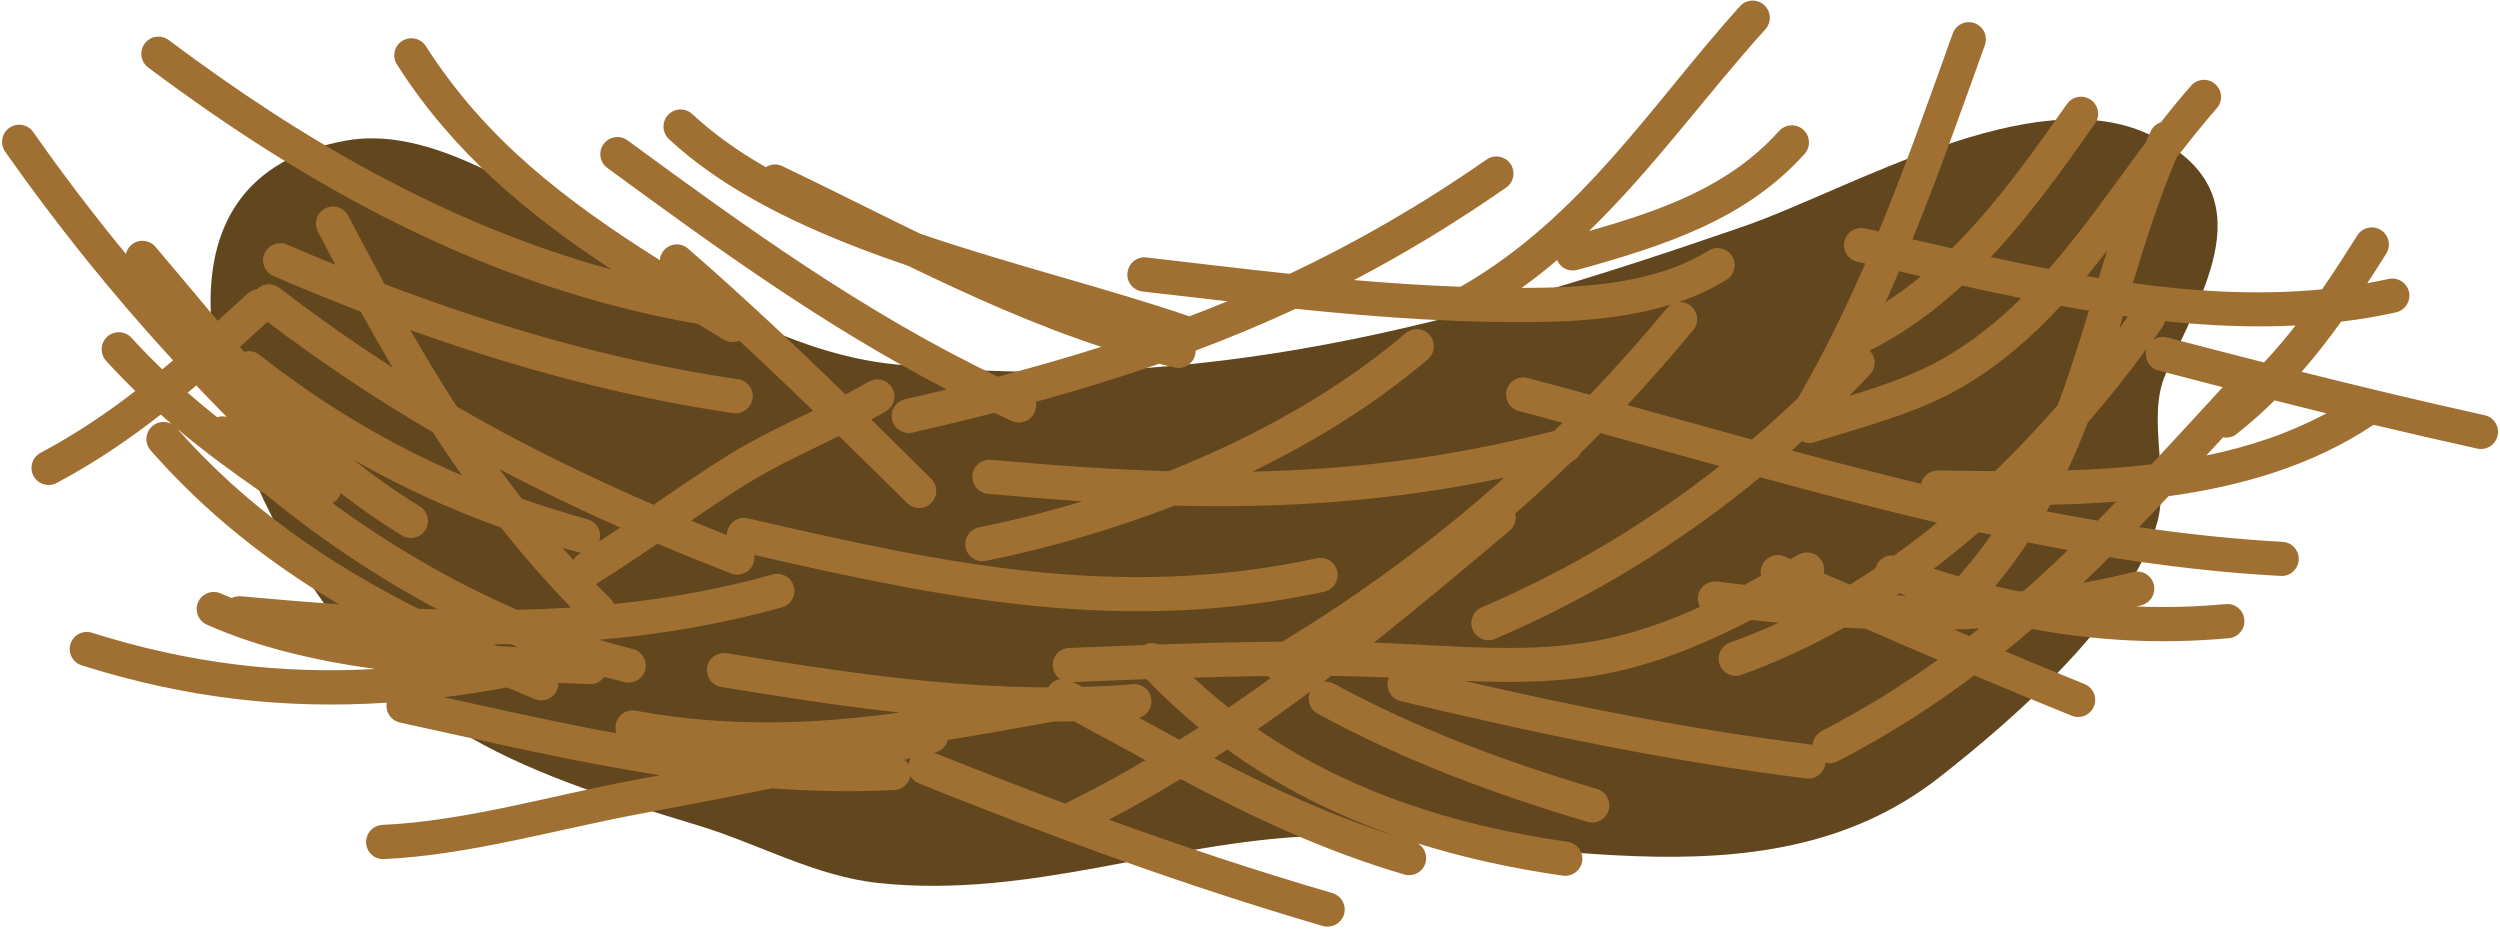
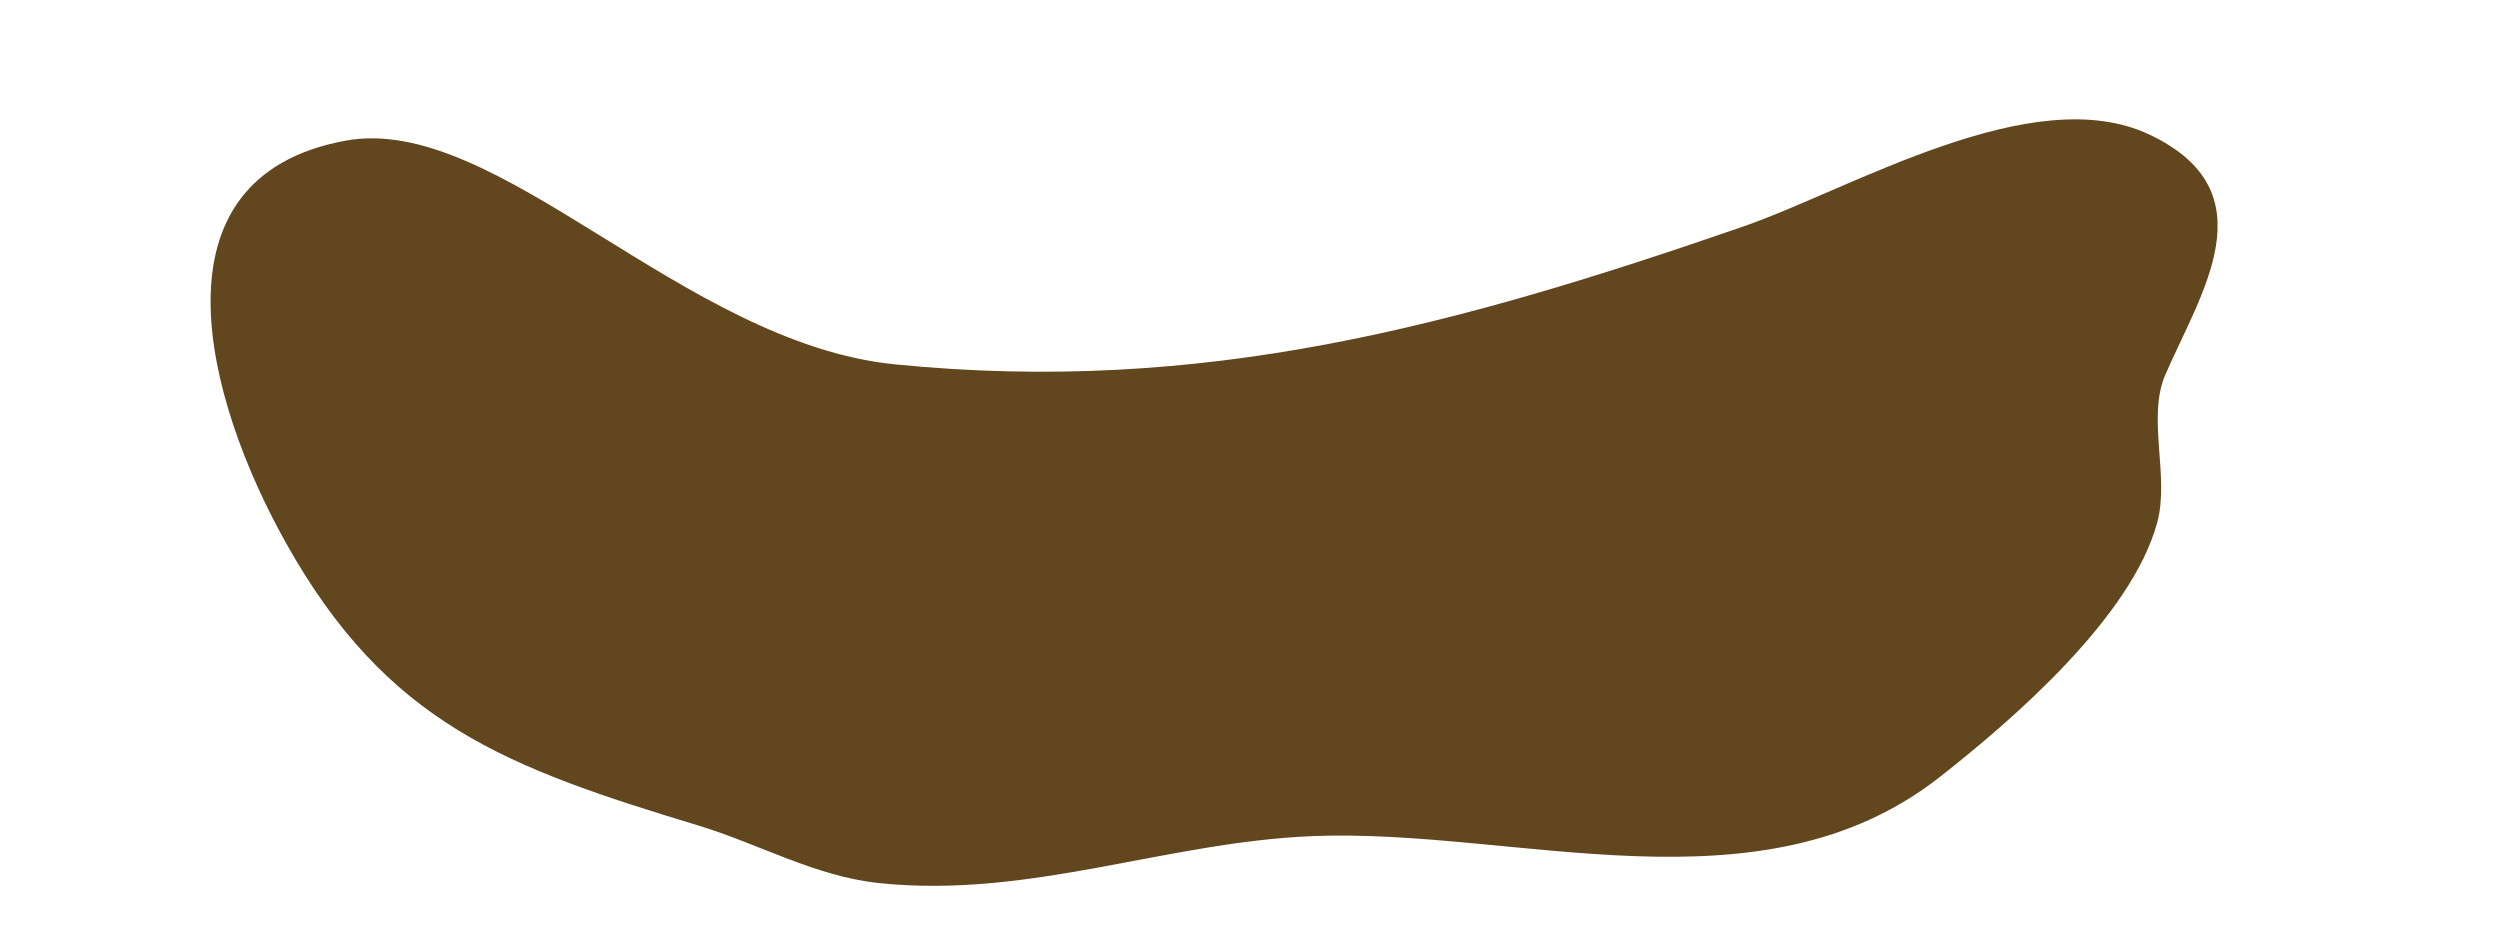
<svg xmlns="http://www.w3.org/2000/svg" clip-rule="evenodd" fill-rule="evenodd" height="186.3" preserveAspectRatio="xMidYMid meet" stroke-linejoin="round" stroke-miterlimit="2" version="1.0" viewBox="0.0 156.9 500.8 186.3" width="500.8" zoomAndPan="magnify">
  <g>
    <g>
      <g opacity=".98">
        <path d="M0 0H500V500H0z" fill="none" transform="translate(.501)" />
        <g>
          <g id="change1_1">
            <path d="M1897.32,915.212C1916.07,917.091 1931.48,912.872 1948.95,906.829C1955.53,904.552 1966.58,897.867 1973.69,901.228C1981.09,904.724 1976.76,910.951 1974.65,915.864C1973.53,918.479 1974.93,922.04 1974.16,924.856C1972.6,930.592 1965.39,936.832 1960.92,940.337C1950.02,948.885 1935.21,943.429 1922.76,943.929C1913.82,944.287 1905.52,947.75 1896.36,946.787C1892.46,946.377 1889.07,944.407 1885.37,943.286C1873.69,939.746 1866.41,937.101 1860.24,926.045C1855.39,917.376 1851.7,903.844 1863.88,901.599C1873.13,899.895 1884.4,913.917 1897.32,915.212Z" fill="#5f421a" transform="translate(-6064.839 -2782.08) scale(3.291)" />
          </g>
          <g id="change2_1">
-             <path d="M1599.33,1147.5C1594.14,1140.81 1589.4,1133.85 1584.96,1126.37C1584.5,1125.59 1584.66,1124.51 1585.32,1123.96C1585.98,1123.41 1586.9,1123.6 1587.36,1124.38C1589.89,1128.65 1592.53,1132.75 1595.29,1136.72C1595.36,1136.38 1595.52,1136.06 1595.76,1135.81C1596.37,1135.19 1597.3,1135.28 1597.82,1136C1599.66,1138.55 1601.41,1141.06 1603.15,1143.5C1604,1142.59 1604.85,1141.67 1605.71,1140.74C1605.94,1140.49 1606.22,1140.35 1606.5,1140.3C1607.02,1139.7 1607.84,1139.62 1608.43,1140.16C1611.62,1143.06 1614.83,1145.73 1618.11,1148.22C1617.18,1146.35 1616.28,1144.47 1615.39,1142.57C1612.87,1141.42 1610.38,1140.21 1607.92,1138.96C1607.18,1138.58 1606.83,1137.57 1607.15,1136.69C1607.47,1135.81 1608.33,1135.4 1609.08,1135.78C1610.45,1136.48 1611.83,1137.16 1613.22,1137.83C1612.72,1136.71 1612.22,1135.59 1611.72,1134.46C1611.35,1133.61 1611.62,1132.57 1612.34,1132.12C1613.06,1131.68 1613.94,1132.01 1614.32,1132.86C1615.35,1135.19 1616.38,1137.5 1617.43,1139.78C1627.11,1144.13 1637.23,1147.6 1647.68,1149.41C1648.48,1149.55 1649.04,1150.43 1648.92,1151.37C1648.8,1152.32 1648.06,1152.97 1647.26,1152.84C1637.75,1151.19 1628.52,1148.2 1619.63,1144.43C1620.91,1147.05 1622.22,1149.64 1623.61,1152.18C1628.96,1155.84 1634.53,1159.09 1640.45,1162.12C1642.53,1160.43 1644.6,1158.75 1646.76,1157.15C1649.08,1155.43 1651.6,1154.03 1654.1,1152.6C1652.02,1150.21 1649.92,1147.85 1647.78,1145.51C1647.37,1145.72 1646.87,1145.69 1646.46,1145.4C1645.71,1144.86 1644.97,1144.34 1644.24,1143.81C1626.19,1140.12 1610.78,1129.89 1597.2,1117.85C1596.55,1117.28 1596.42,1116.19 1596.91,1115.42C1597.39,1114.66 1598.31,1114.5 1598.96,1115.08C1610.15,1125 1622.62,1133.7 1636.85,1138.31C1629.53,1132.59 1623.32,1126.48 1618.49,1117.56C1618.05,1116.76 1618.25,1115.68 1618.93,1115.17C1619.61,1114.65 1620.52,1114.89 1620.96,1115.69C1626.1,1125.2 1632.92,1131.33 1640.98,1137.36C1641,1137 1641.12,1136.65 1641.33,1136.36C1641.86,1135.63 1642.79,1135.56 1643.4,1136.19C1648.11,1141.03 1652.52,1145.95 1656.87,1150.95C1657.54,1150.54 1658.2,1150.11 1658.85,1149.66C1659.55,1149.18 1660.45,1149.46 1660.86,1150.28C1661.27,1151.11 1661.03,1152.17 1660.33,1152.65C1659.92,1152.94 1659.5,1153.22 1659.07,1153.49C1660.78,1155.47 1662.49,1157.47 1664.2,1159.48C1664.78,1160.15 1664.78,1161.25 1664.22,1161.93C1663.65,1162.61 1662.72,1162.61 1662.14,1161.94C1660.19,1159.66 1658.26,1157.4 1656.32,1155.16C1653.61,1156.73 1650.85,1158.21 1648.31,1160.09C1646.73,1161.26 1645.18,1162.48 1643.65,1163.72C1644.66,1164.21 1645.69,1164.7 1646.72,1165.19C1646.72,1165.06 1646.73,1164.92 1646.76,1164.79C1646.94,1163.86 1647.73,1163.28 1648.52,1163.49C1665.31,1168.07 1680.21,1171.87 1697.21,1167.53C1698,1167.33 1698.78,1167.92 1698.95,1168.86C1699.12,1169.79 1698.62,1170.71 1697.83,1170.92C1680.79,1175.26 1665.81,1171.74 1649.07,1167.2C1649.1,1167.49 1649.08,1167.8 1648.98,1168.09C1648.69,1168.98 1647.84,1169.42 1647.09,1169.08C1644.94,1168.09 1642.84,1167.08 1640.78,1166.05C1639.07,1167.43 1637.35,1168.8 1635.57,1170.1C1635.55,1170.11 1635.53,1170.13 1635.51,1170.14C1635.92,1170.64 1636.33,1171.13 1636.75,1171.62C1636.88,1171.78 1636.99,1171.96 1637.06,1172.16C1641.59,1171.62 1646.1,1170.67 1650.64,1169.17C1651.42,1168.91 1652.23,1169.45 1652.44,1170.37C1652.66,1171.29 1652.21,1172.25 1651.43,1172.5C1646.2,1174.23 1641,1175.25 1635.79,1175.78C1636.74,1176.12 1637.7,1176.43 1638.66,1176.71C1639.45,1176.94 1639.93,1177.88 1639.74,1178.81C1639.54,1179.74 1638.75,1180.3 1637.96,1180.07C1637.38,1179.9 1636.81,1179.72 1636.23,1179.54C1635.96,1179.99 1635.5,1180.29 1634.99,1180.27C1634.11,1180.23 1633.21,1180.19 1632.31,1180.15C1632.31,1180.38 1632.27,1180.62 1632.19,1180.84C1631.89,1181.73 1631.03,1182.15 1630.28,1181.78C1629.48,1181.39 1628.69,1181 1627.91,1180.61C1626.09,1181 1624.29,1181.33 1622.52,1181.6C1627.42,1182.88 1632.33,1184.18 1637.27,1185.25C1637.19,1184.97 1637.16,1184.66 1637.21,1184.35C1637.35,1183.41 1638.12,1182.79 1638.91,1182.96C1646.92,1184.68 1654.1,1184.33 1661.51,1183.15C1656.43,1182.49 1651.36,1181.56 1646.24,1180.56C1645.44,1180.41 1644.9,1179.52 1645.03,1178.57C1645.16,1177.63 1645.91,1176.99 1646.71,1177.14C1655.93,1178.93 1664.97,1180.56 1674.22,1180.6C1674.45,1180.14 1674.83,1179.85 1675.24,1179.76C1674.87,1179.46 1674.62,1178.97 1674.61,1178.4C1674.57,1177.45 1675.2,1176.64 1676.01,1176.61C1678.16,1176.51 1680.3,1176.4 1682.44,1176.31C1682.84,1176.07 1683.3,1176.06 1683.7,1176.26C1687.22,1176.12 1690.73,1176 1694.25,1175.97C1701.24,1170.95 1707.5,1165.43 1713.24,1159.37C1703.53,1161.78 1694.53,1162.48 1685.02,1162.2C1679.76,1164.62 1674.28,1166.5 1668.87,1167.8C1668.08,1167.99 1667.31,1167.38 1667.15,1166.45C1666.99,1165.51 1667.5,1164.6 1668.29,1164.4C1671.23,1163.7 1674.19,1162.82 1677.12,1161.77C1674.5,1161.56 1671.82,1161.31 1669.06,1161.01C1668.26,1160.92 1667.66,1160.08 1667.74,1159.12C1667.81,1158.17 1668.53,1157.47 1669.33,1157.56C1674.65,1158.13 1679.65,1158.55 1684.51,1158.72C1692.05,1155.18 1699.11,1150.49 1704.8,1144.75C1705.42,1144.13 1706.34,1144.22 1706.87,1144.94C1707.39,1145.67 1707.32,1146.77 1706.7,1147.39C1702.35,1151.78 1697.22,1155.59 1691.69,1158.76C1700.16,1158.55 1708.45,1157.37 1717.51,1154.64C1717.75,1154.37 1717.99,1154.09 1718.23,1153.81C1716.98,1153.41 1715.73,1153.02 1714.49,1152.63C1713.71,1152.39 1713.24,1151.44 1713.44,1150.52C1713.65,1149.59 1714.45,1149.04 1715.23,1149.28C1717.01,1149.83 1718.79,1150.4 1720.57,1150.98C1722.85,1148.16 1725.03,1145.25 1727.16,1142.22C1727.27,1142.06 1727.4,1141.93 1727.55,1141.83C1724.23,1143.05 1720.57,1143.5 1717.1,1143.59C1709.81,1143.79 1702.59,1143.16 1695.39,1142.28C1692.58,1143.82 1689.74,1145.22 1686.83,1146.51C1686.83,1146.65 1686.82,1146.79 1686.79,1146.93C1686.61,1147.86 1685.82,1148.44 1685.03,1148.22C1684.59,1148.1 1684.15,1147.98 1683.71,1147.84C1680.3,1149.24 1676.8,1150.52 1673.15,1151.7C1673.21,1152.05 1673.19,1152.42 1673.06,1152.76C1672.72,1153.64 1671.86,1154.03 1671.12,1153.64C1670.61,1153.37 1670.11,1153.09 1669.6,1152.81C1667.33,1153.5 1665.01,1154.16 1662.61,1154.81C1661.82,1155.02 1661.04,1154.44 1660.86,1153.51C1660.68,1152.57 1661.17,1151.64 1661.96,1151.43C1663.17,1151.11 1664.36,1150.78 1665.53,1150.44C1655.09,1144.06 1645.71,1136.02 1636.49,1128.02C1635.84,1127.46 1635.69,1126.37 1636.17,1125.6C1636.65,1124.83 1637.57,1124.66 1638.22,1125.23C1648.2,1133.88 1658.36,1142.61 1669.9,1149.15C1672.95,1148.2 1675.89,1147.21 1678.76,1146.13C1673.06,1143.92 1667.58,1140.99 1662.21,1137.92C1660.85,1137.37 1659.51,1136.81 1658.19,1136.21C1651.85,1133.34 1646.04,1129.82 1641.76,1125.1C1641.17,1124.45 1641.14,1123.35 1641.69,1122.65C1642.24,1121.95 1643.17,1121.92 1643.76,1122.57C1645.59,1124.58 1647.71,1126.36 1650.05,1127.94C1650.46,1127.63 1651,1127.57 1651.47,1127.84C1655.37,1130.04 1659.28,1132.4 1663.26,1134.68C1671.19,1137.88 1679.54,1140.29 1686.29,1143.04C1687.39,1142.55 1688.47,1142.05 1689.55,1141.52C1687.13,1141.19 1684.71,1140.85 1682.28,1140.53C1681.48,1140.42 1680.9,1139.56 1681,1138.61C1681.09,1137.66 1681.82,1136.97 1682.62,1137.08C1686.71,1137.64 1690.79,1138.23 1694.88,1138.74C1700.57,1135.56 1706.11,1131.79 1711.73,1127.17C1712.39,1126.62 1713.31,1126.82 1713.77,1127.6C1714.23,1128.39 1714.06,1129.47 1713.4,1130.01C1709.05,1133.59 1704.75,1136.67 1700.38,1139.37C1703.41,1139.68 1706.44,1139.92 1709.49,1140.05C1709.51,1140.03 1709.54,1140.02 1709.57,1140C1719.93,1132.95 1725.96,1121.42 1733.41,1111.65C1733.95,1110.94 1734.88,1110.89 1735.48,1111.53C1736.08,1112.17 1736.13,1113.27 1735.59,1113.98C1730.5,1120.64 1726.03,1128.06 1720.49,1134.41C1726.87,1132.26 1732.53,1129.85 1736.76,1124.28C1737.3,1123.57 1738.23,1123.51 1738.83,1124.15C1739.43,1124.79 1739.48,1125.89 1738.94,1126.6C1733.95,1133.17 1727.18,1135.83 1719.5,1138.34C1718.78,1138.57 1718.04,1138.14 1717.76,1137.35C1716.79,1138.33 1715.78,1139.27 1714.73,1140.16C1715.5,1140.16 1716.27,1140.15 1717.04,1140.13C1721.75,1140 1726.86,1139.25 1730.72,1136.39C1731.41,1135.89 1732.31,1136.14 1732.74,1136.95C1733.17,1137.76 1732.96,1138.83 1732.27,1139.33C1731,1140.27 1729.61,1141.02 1728.14,1141.61C1728.52,1141.56 1728.91,1141.69 1729.22,1142C1729.84,1142.61 1729.93,1143.7 1729.41,1144.43C1727.58,1147.04 1725.71,1149.57 1723.77,1152.02C1727.31,1153.17 1730.86,1154.36 1734.43,1155.52C1735.78,1154.16 1737.1,1152.75 1738.38,1151.31C1740.58,1146.8 1742.45,1142.27 1744.13,1137.7C1743.9,1137.64 1743.68,1137.58 1743.46,1137.52C1742.67,1137.31 1742.17,1136.38 1742.35,1135.45C1742.53,1134.52 1743.31,1133.93 1744.1,1134.14C1744.49,1134.24 1744.89,1134.35 1745.29,1134.45C1747.57,1127.9 1749.54,1121.25 1751.62,1114.41C1751.89,1113.51 1752.73,1113.04 1753.49,1113.37C1754.25,1113.69 1754.64,1114.68 1754.37,1115.58C1752.33,1122.29 1750.39,1128.81 1748.17,1135.24C1749.29,1135.54 1750.42,1135.85 1751.55,1136.16C1755.39,1131.67 1758.5,1126.39 1761.4,1121.54C1761.87,1120.76 1762.78,1120.58 1763.44,1121.13C1764.1,1121.68 1764.26,1122.76 1763.79,1123.54C1761.12,1128 1758.27,1132.78 1754.88,1137.04C1756.52,1137.46 1758.17,1137.87 1759.83,1138.25C1762.86,1134.18 1765.46,1129.66 1768.16,1125.39C1768.28,1125.04 1768.41,1124.7 1768.54,1124.35C1768.72,1123.88 1769.05,1123.55 1769.43,1123.4C1770.27,1122.13 1771.13,1120.88 1772.02,1119.69C1772.55,1118.97 1773.48,1118.9 1774.08,1119.54C1774.69,1120.17 1774.75,1121.27 1774.21,1121.98C1773.02,1123.59 1771.88,1125.28 1770.75,1127.02C1769.26,1131.21 1768.12,1135.46 1767.03,1139.68C1772.44,1140.56 1777.88,1140.92 1783.22,1140.31C1784.25,1138.55 1785.24,1136.72 1786.24,1134.85C1786.67,1134.04 1787.57,1133.8 1788.26,1134.31C1788.94,1134.82 1789.14,1135.89 1788.71,1136.7C1788.17,1137.71 1787.64,1138.71 1787.09,1139.69C1787.7,1139.56 1788.31,1139.41 1788.91,1139.26C1789.7,1139.05 1790.48,1139.64 1790.66,1140.57C1790.83,1141.51 1790.33,1142.43 1789.54,1142.64C1787.99,1143.05 1786.42,1143.36 1784.85,1143.58C1783.79,1145.33 1782.68,1147.03 1781.47,1148.66C1786.66,1150.2 1791.87,1151.67 1797.13,1153.05C1797.92,1153.25 1798.42,1154.18 1798.24,1155.11C1798.07,1156.05 1797.29,1156.64 1796.5,1156.43C1793.53,1155.65 1790.58,1154.85 1787.63,1154.02C1782.42,1158.14 1776.38,1160.22 1770.08,1161.25C1769.24,1162.3 1768.4,1163.35 1767.56,1164.38C1771.63,1165.08 1775.72,1165.6 1779.84,1165.87C1780.65,1165.92 1781.27,1166.74 1781.22,1167.69C1781.18,1168.64 1780.49,1169.38 1779.68,1169.32C1774.76,1169.01 1769.88,1168.34 1765.02,1167.42C1764.28,1168.29 1763.53,1169.16 1762.77,1170.01C1764.21,1169.71 1765.63,1169.35 1767.04,1168.93C1767.82,1168.69 1768.62,1169.25 1768.82,1170.18C1769.02,1171.11 1768.54,1172.05 1767.76,1172.29C1767.62,1172.33 1767.49,1172.37 1767.35,1172.41C1769.85,1172.53 1772.38,1172.45 1774.98,1172.17C1775.78,1172.08 1776.5,1172.78 1776.57,1173.73C1776.65,1174.68 1776.06,1175.53 1775.25,1175.62C1769.42,1176.26 1763.85,1175.88 1758.4,1174.69C1757.65,1175.46 1756.89,1176.21 1756.11,1176.95C1758.37,1178.07 1760.62,1179.18 1762.89,1180.26C1763.64,1180.62 1764.01,1181.63 1763.7,1182.52C1763.4,1183.4 1762.55,1183.83 1761.8,1183.47C1759.01,1182.14 1756.23,1180.77 1753.46,1179.39C1749.92,1182.52 1746.08,1185.44 1741.77,1188.09C1741.44,1188.29 1741.07,1188.33 1740.73,1188.22C1740.73,1188.26 1740.72,1188.29 1740.72,1188.32C1740.62,1189.26 1739.89,1189.94 1739.08,1189.82C1727.2,1188.06 1715.93,1185.26 1704.38,1181.99C1703.59,1181.77 1703.11,1180.83 1703.29,1179.9C1703.32,1179.79 1703.35,1179.69 1703.38,1179.59C1702.7,1179.56 1702.02,1179.53 1701.34,1179.51C1700.37,1179.48 1699.39,1179.46 1698.42,1179.44C1698.2,1179.64 1697.98,1179.84 1697.76,1180.04C1698.06,1179.98 1698.38,1180.04 1698.67,1180.23C1705.79,1184.8 1713.22,1188.08 1721.18,1190.88C1721.96,1191.16 1722.4,1192.12 1722.17,1193.04C1721.94,1193.96 1721.12,1194.48 1720.35,1194.21C1712.18,1191.33 1704.58,1187.96 1697.28,1183.27C1696.59,1182.83 1696.32,1181.84 1696.64,1181.02C1695.17,1182.32 1693.67,1183.59 1692.15,1184.83C1699.62,1190.92 1708.55,1194.52 1718.66,1196.23C1719.46,1196.36 1720.02,1197.24 1719.91,1198.19C1719.79,1199.13 1719.05,1199.79 1718.25,1199.66C1713.9,1198.92 1709.77,1197.85 1705.86,1196.4C1706.41,1196.8 1706.69,1197.6 1706.5,1198.37C1706.28,1199.28 1705.46,1199.81 1704.69,1199.54C1697.73,1197.13 1691.59,1193.67 1685.55,1189.88C1683.57,1191.3 1681.53,1192.67 1679.41,1193.99C1685.68,1196.68 1692.03,1199.18 1698.53,1201.42C1699.31,1201.69 1699.75,1202.65 1699.53,1203.57C1699.3,1204.49 1698.49,1205.01 1697.71,1204.75C1685.84,1200.65 1674.49,1195.71 1663.15,1190.32C1662.83,1190.17 1662.58,1189.9 1662.42,1189.58C1662.3,1190.35 1661.75,1190.94 1661.06,1190.99C1657.53,1191.2 1654.03,1191.12 1650.56,1190.82C1646.86,1191.71 1643.14,1192.56 1639.38,1193.38C1632.33,1194.92 1624.64,1197.59 1617.37,1197.98C1616.57,1198.03 1615.88,1197.29 1615.85,1196.33C1615.81,1195.38 1616.43,1194.57 1617.24,1194.52C1624.38,1194.14 1631.93,1191.48 1638.84,1189.97C1639.56,1189.81 1640.28,1189.66 1641,1189.5C1633.52,1188.12 1626.13,1186.06 1618.75,1184.16C1617.97,1183.96 1617.47,1183.07 1617.62,1182.15C1608.89,1182.82 1600.5,1181.72 1591.51,1178.37C1590.74,1178.08 1590.31,1177.11 1590.55,1176.2C1590.8,1175.28 1591.62,1174.78 1592.39,1175.07C1600.73,1178.18 1608.55,1179.26 1616.63,1178.74C1611.52,1177.9 1606.57,1176.54 1602.22,1174.25C1601.48,1173.86 1601.15,1172.84 1601.48,1171.96C1601.81,1171.09 1602.67,1170.7 1603.41,1171.09C1603.72,1171.25 1604.03,1171.41 1604.35,1171.56C1604.59,1171.41 1604.86,1171.35 1605.15,1171.38C1607.96,1171.68 1610.75,1171.96 1613.52,1172.19C1607.54,1167.99 1602.19,1163.04 1597.41,1156.61C1596.88,1155.89 1596.94,1154.8 1597.55,1154.16C1598.02,1153.68 1598.67,1153.61 1599.19,1153.93C1598.89,1153.62 1598.58,1153.3 1598.28,1152.98C1595.55,1155.51 1592.65,1157.84 1589.37,1159.91C1588.65,1160.36 1587.77,1160.04 1587.39,1159.2C1587.01,1158.36 1587.28,1157.31 1587.99,1156.86C1590.97,1154.98 1593.62,1152.87 1596.1,1150.6C1595.25,1149.62 1594.42,1148.61 1593.6,1147.55C1593.06,1146.84 1593.1,1145.75 1593.7,1145.1C1594.29,1144.46 1595.22,1144.51 1595.77,1145.21C1596.63,1146.33 1597.51,1147.39 1598.41,1148.41C1598.72,1148.11 1599.02,1147.81 1599.33,1147.5ZM1607.41,1143.6C1606.62,1144.45 1605.83,1145.3 1605.05,1146.14C1605.17,1146.3 1605.29,1146.47 1605.41,1146.63C1605.85,1146.49 1606.33,1146.58 1606.71,1146.93C1612.2,1152 1617.81,1155.99 1624.06,1159.15C1623.19,1157.7 1622.35,1156.24 1621.54,1154.76C1616.7,1151.42 1612.02,1147.74 1607.41,1143.6ZM1637.59,1164.42C1634.04,1162.56 1630.62,1160.61 1627.28,1158.53C1627.9,1159.53 1628.53,1160.52 1629.17,1161.5C1630.99,1162.25 1632.86,1162.95 1634.8,1163.59C1635.58,1163.85 1636.04,1164.81 1635.82,1165.73C1635.81,1165.76 1635.8,1165.8 1635.79,1165.83C1636.4,1165.37 1637,1164.9 1637.59,1164.42ZM1633.57,1167.69C1633.68,1167.48 1633.84,1167.29 1634.03,1167.15C1634.11,1167.1 1634.18,1167.04 1634.26,1166.98C1634.18,1166.97 1634.1,1166.95 1634.01,1166.93C1633.55,1166.77 1633.09,1166.62 1632.64,1166.46C1632.94,1166.87 1633.26,1167.28 1633.57,1167.69ZM1633.38,1172.52C1631.23,1169.89 1629.25,1167.2 1627.4,1164.43C1622.9,1162.51 1618.75,1160.25 1614.78,1157.56C1616.52,1159.21 1618.39,1160.79 1620.44,1162.27C1621.13,1162.76 1621.35,1163.83 1620.93,1164.65C1620.51,1165.46 1619.61,1165.72 1618.91,1165.23C1617.04,1163.87 1615.31,1162.44 1613.68,1160.94C1613.62,1161.17 1613.52,1161.39 1613.37,1161.58C1613.25,1161.73 1613.12,1161.85 1612.97,1161.94C1617.8,1166.12 1623.14,1169.87 1628.79,1172.75C1630.33,1172.71 1631.85,1172.63 1633.38,1172.52ZM1628.84,1176.53C1628.63,1176.42 1628.42,1176.32 1628.21,1176.22C1627.72,1176.23 1627.23,1176.23 1626.74,1176.23C1626.86,1176.3 1626.98,1176.36 1627.1,1176.42C1627.68,1176.46 1628.26,1176.49 1628.84,1176.53ZM1674.63,1184.06C1674.59,1184.08 1674.54,1184.09 1674.49,1184.1C1671.44,1184.75 1668.51,1185.38 1665.63,1185.92C1665.5,1186.53 1665.1,1187.03 1664.55,1187.19C1664.52,1187.19 1664.49,1187.2 1664.46,1187.21C1668.2,1188.99 1671.94,1190.71 1675.69,1192.37C1675.76,1192.31 1675.83,1192.26 1675.91,1192.22C1678.2,1190.87 1680.41,1189.45 1682.54,1187.97C1680.52,1186.67 1678.49,1185.35 1676.43,1184.04C1675.83,1184.05 1675.23,1184.06 1674.63,1184.06ZM1676.36,1180.06C1676.62,1180.22 1676.88,1180.39 1677.14,1180.55C1678.58,1180.51 1680.02,1180.42 1681.48,1180.28C1682.28,1180.2 1682.99,1180.92 1683.05,1181.87C1683.11,1182.71 1682.65,1183.46 1681.99,1183.68C1683.14,1184.42 1684.29,1185.17 1685.44,1185.9C1686,1185.49 1686.55,1185.08 1687.09,1184.66C1685.54,1183.15 1684.05,1181.52 1682.63,1179.77C1680.55,1179.86 1678.45,1179.96 1676.36,1180.06ZM1693,1179.45C1690.88,1179.48 1688.77,1179.54 1686.66,1179.61C1687.63,1180.68 1688.63,1181.69 1689.65,1182.65C1690.87,1181.68 1692.07,1180.68 1693.25,1179.67C1693.16,1179.61 1693.08,1179.54 1693,1179.45ZM1719.02,1157.74C1717.45,1159.54 1715.84,1161.29 1714.19,1163C1714.31,1163.62 1714.14,1164.3 1713.71,1164.73C1709.81,1168.61 1705.99,1172.41 1702.09,1176.07C1708.73,1176.33 1715.73,1177.36 1722.24,1175.61C1724.98,1174.88 1727.54,1173.77 1729.99,1172.45C1729.85,1172.14 1729.78,1171.77 1729.82,1171.39C1729.92,1170.44 1730.65,1169.77 1731.46,1169.89C1732.23,1170 1733.01,1170.11 1733.8,1170.22C1734.27,1169.92 1734.74,1169.62 1735.21,1169.31C1735.15,1168.97 1735.17,1168.6 1735.3,1168.26C1735.62,1167.38 1736.48,1166.97 1737.22,1167.35C1737.4,1167.44 1737.58,1167.53 1737.75,1167.62C1737.97,1167.47 1738.19,1167.32 1738.42,1167.17C1739.12,1166.69 1740.01,1166.98 1740.42,1167.81C1740.61,1168.2 1740.65,1168.65 1740.57,1169.06C1741.32,1169.44 1742.07,1169.82 1742.82,1170.2C1743.55,1169.67 1744.28,1169.12 1745,1168.55C1745.01,1168.49 1745.03,1168.43 1745.05,1168.38C1745.28,1167.61 1745.94,1167.15 1746.6,1167.25C1747.86,1166.19 1749.08,1165.08 1750.28,1163.93C1745.2,1162.53 1740.15,1160.95 1735.14,1159.33C1728.44,1165.85 1720.93,1171.41 1712.46,1175.69C1711.72,1176.06 1710.86,1175.65 1710.54,1174.78C1710.22,1173.9 1710.57,1172.88 1711.31,1172.5C1718.84,1168.7 1725.59,1163.85 1731.66,1158.2C1728.25,1157.08 1724.85,1155.96 1721.47,1154.86C1720.91,1155.54 1720.34,1156.21 1719.77,1156.88C1719.62,1157.26 1719.36,1157.57 1719.02,1157.74ZM1738.71,1155.68C1738.41,1156 1738.12,1156.31 1737.83,1156.62C1741.5,1157.8 1745.2,1158.94 1748.91,1160C1749.05,1159.21 1749.65,1158.63 1750.36,1158.64C1751.97,1158.67 1753.6,1158.7 1755.24,1158.71C1757.12,1156.56 1758.91,1154.31 1760.61,1152.02C1761.03,1150.68 1761.42,1149.33 1761.8,1147.98C1762.31,1146.15 1762.79,1144.32 1763.27,1142.47C1762.46,1142.32 1761.66,1142.15 1760.86,1141.98C1758.39,1145.14 1755.63,1148 1752.35,1150.25C1748.58,1152.84 1744.04,1154.2 1739.8,1155.78C1739.42,1155.92 1739.03,1155.88 1738.71,1155.68ZM1747.03,1138.48C1746.65,1139.53 1746.26,1140.57 1745.86,1141.62C1746.92,1140.81 1747.93,1139.92 1748.9,1138.99C1748.27,1138.82 1747.65,1138.65 1747.03,1138.48ZM1757.48,1141.2C1755.79,1140.8 1754.1,1140.37 1752.42,1139.93C1750.07,1142.49 1747.46,1144.76 1744.51,1146.52C1745.06,1147.18 1745.08,1148.24 1744.53,1148.93C1743.95,1149.66 1743.36,1150.38 1742.76,1151.1C1745.59,1150.07 1748.41,1148.95 1750.88,1147.26C1753.36,1145.56 1755.52,1143.49 1757.48,1141.2ZM1764.83,1136.38C1764.26,1137.25 1763.68,1138.11 1763.09,1138.96C1763.43,1139.03 1763.77,1139.1 1764.11,1139.16C1764.35,1138.23 1764.59,1137.31 1764.83,1136.38ZM1780.95,1143.97C1777.25,1144.19 1773.52,1143.99 1769.78,1143.53C1769.74,1143.75 1769.66,1143.96 1769.55,1144.15C1769.29,1144.57 1769.04,1145 1768.78,1145.42C1769.11,1145.15 1769.54,1145.05 1769.97,1145.18C1772.73,1146.03 1775.49,1146.88 1778.25,1147.71C1779.21,1146.5 1780.11,1145.25 1780.95,1143.97ZM1766.6,1143.07C1766.46,1143.05 1766.32,1143.03 1766.19,1143C1766.08,1143.42 1765.97,1143.84 1765.87,1144.26C1766.11,1143.86 1766.36,1143.47 1766.6,1143.07ZM1783.59,1152.86C1782.11,1152.43 1780.64,1151.99 1779.16,1151.55C1778.16,1152.72 1777.08,1153.85 1775.92,1154.94C1775.58,1155.27 1775.15,1155.38 1774.75,1155.29C1774.27,1155.91 1773.79,1156.52 1773.31,1157.13C1776.92,1156.25 1780.39,1154.9 1783.59,1152.86ZM1764.02,1163.72C1764.55,1163.08 1765.07,1162.45 1765.6,1161.8C1763.72,1161.97 1761.84,1162.07 1759.96,1162.12C1759.86,1162.34 1759.75,1162.56 1759.65,1162.78C1761.1,1163.11 1762.56,1163.43 1764.02,1163.72ZM1757.69,1170.84C1758.98,1169.49 1760.24,1168.11 1761.47,1166.7C1760.32,1166.45 1759.17,1166.19 1758.03,1165.92C1757.19,1167.43 1756.27,1168.9 1755.25,1170.35C1755.91,1170.54 1756.57,1170.72 1757.23,1170.89C1757.39,1170.87 1757.54,1170.85 1757.69,1170.84ZM1753.05,1175.41C1753.32,1175.16 1753.6,1174.9 1753.87,1174.64C1753.15,1174.68 1752.43,1174.72 1751.71,1174.74C1752.15,1174.96 1752.6,1175.19 1753.05,1175.41ZM1739.63,1186.42C1739.67,1185.84 1739.95,1185.3 1740.42,1185.01C1744.03,1182.8 1747.3,1180.39 1750.34,1177.81C1748.27,1176.77 1746.22,1175.72 1744.16,1174.66C1743.54,1174.63 1742.93,1174.6 1742.32,1174.56C1739.53,1176.41 1736.6,1178.03 1733.55,1179.33C1732.79,1179.66 1731.95,1179.19 1731.67,1178.29C1731.4,1177.39 1731.79,1176.4 1732.55,1176.07C1733.97,1175.47 1735.36,1174.8 1736.71,1174.06C1735.92,1173.97 1735.14,1173.88 1734.36,1173.78C1730.76,1175.98 1727.01,1177.88 1722.89,1178.99C1718.67,1180.12 1714.24,1180.15 1709.84,1179.95C1719.64,1182.62 1729.32,1184.88 1739.45,1186.38C1739.51,1186.39 1739.57,1186.4 1739.63,1186.42ZM1704.01,1195.68C1698.74,1193.51 1693.9,1190.62 1689.55,1186.9C1689.17,1187.19 1688.8,1187.48 1688.42,1187.77C1693.37,1190.81 1698.43,1193.59 1704.01,1195.68ZM1662.26,1188.4C1662.27,1188.29 1662.3,1188.18 1662.34,1188.07C1662.37,1187.96 1662.42,1187.86 1662.47,1187.76C1662.29,1187.82 1662.1,1187.87 1661.91,1187.92C1662.05,1188.05 1662.17,1188.21 1662.26,1188.4ZM1599.7,1154.44C1605.62,1162.36 1612.44,1167.92 1620.3,1172.64C1620.85,1172.66 1621.41,1172.69 1621.97,1172.71C1616.6,1169.34 1611.58,1165.29 1607.13,1160.94C1606.99,1160.89 1606.86,1160.82 1606.74,1160.72C1604.23,1158.67 1601.9,1156.62 1599.7,1154.44ZM1600.58,1150.77C1601.4,1151.62 1602.24,1152.44 1603.1,1153.25C1603.37,1153.15 1603.65,1153.14 1603.92,1153.22C1603.04,1152.17 1602.17,1151.1 1601.32,1150.04C1601.08,1150.28 1600.83,1150.53 1600.58,1150.77ZM1747.06,1171.08C1746.97,1171.15 1746.87,1171.23 1746.78,1171.3C1747.07,1171.31 1747.36,1171.31 1747.65,1171.32C1747.45,1171.24 1747.26,1171.16 1747.06,1171.08ZM1753.85,1164.89C1752.6,1166.17 1751.31,1167.4 1749.99,1168.59C1750.69,1168.86 1751.4,1169.11 1752.11,1169.36C1753.14,1167.99 1754.07,1166.59 1754.92,1165.16C1754.56,1165.07 1754.21,1164.98 1753.85,1164.89ZM1768.19,1146.36C1766.63,1148.87 1764.95,1151.37 1763.16,1153.82C1762.64,1155.44 1762.07,1157.05 1761.44,1158.63C1763.86,1158.54 1766.26,1158.36 1768.63,1158.02C1770.6,1155.53 1772.57,1152.97 1774.59,1150.38C1774.63,1150.32 1774.68,1150.27 1774.73,1150.22C1772.9,1149.66 1771.06,1149.1 1769.23,1148.53C1768.44,1148.29 1767.98,1147.34 1768.18,1146.42C1768.18,1146.4 1768.19,1146.38 1768.19,1146.36Z" fill="#9d6d2e" transform="matrix(2.341 0 0 1.979 -3709.363 -2041.812)" />
-           </g>
+             </g>
        </g>
      </g>
    </g>
  </g>
</svg>